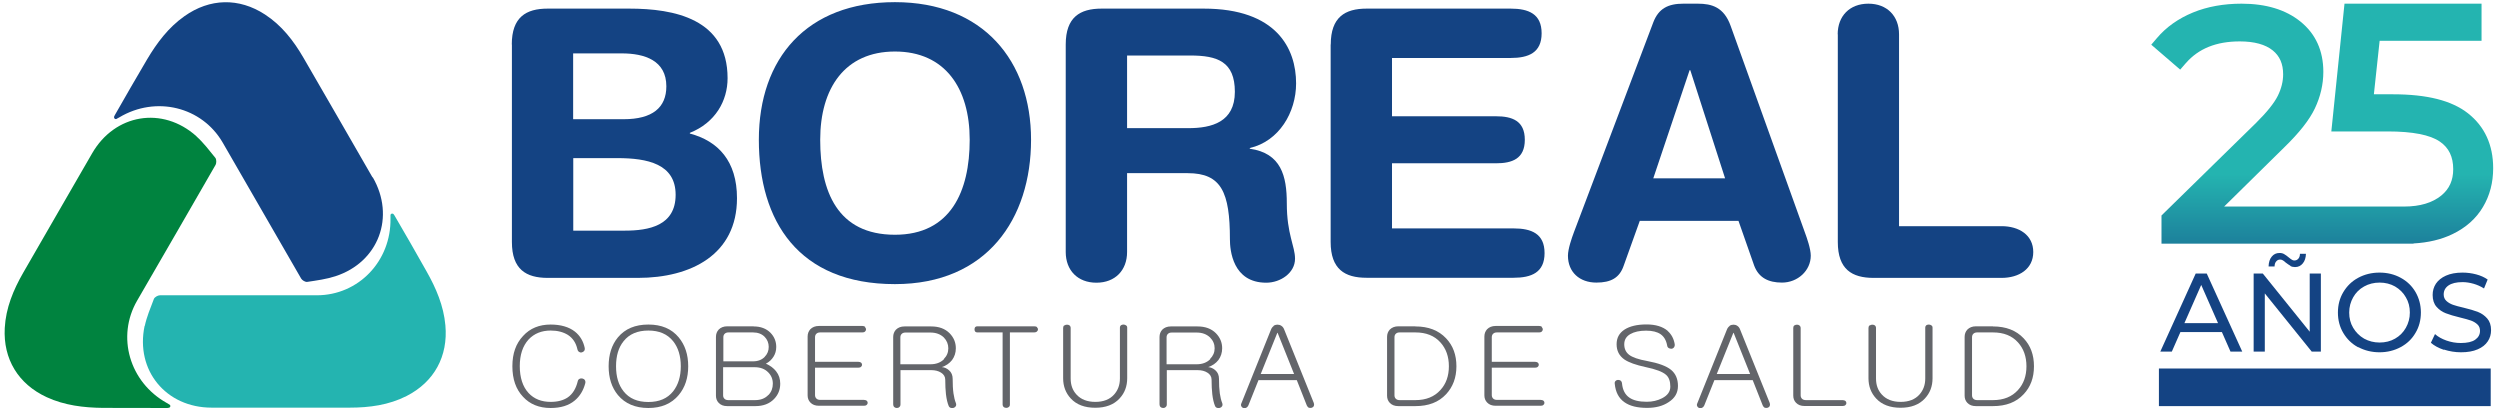
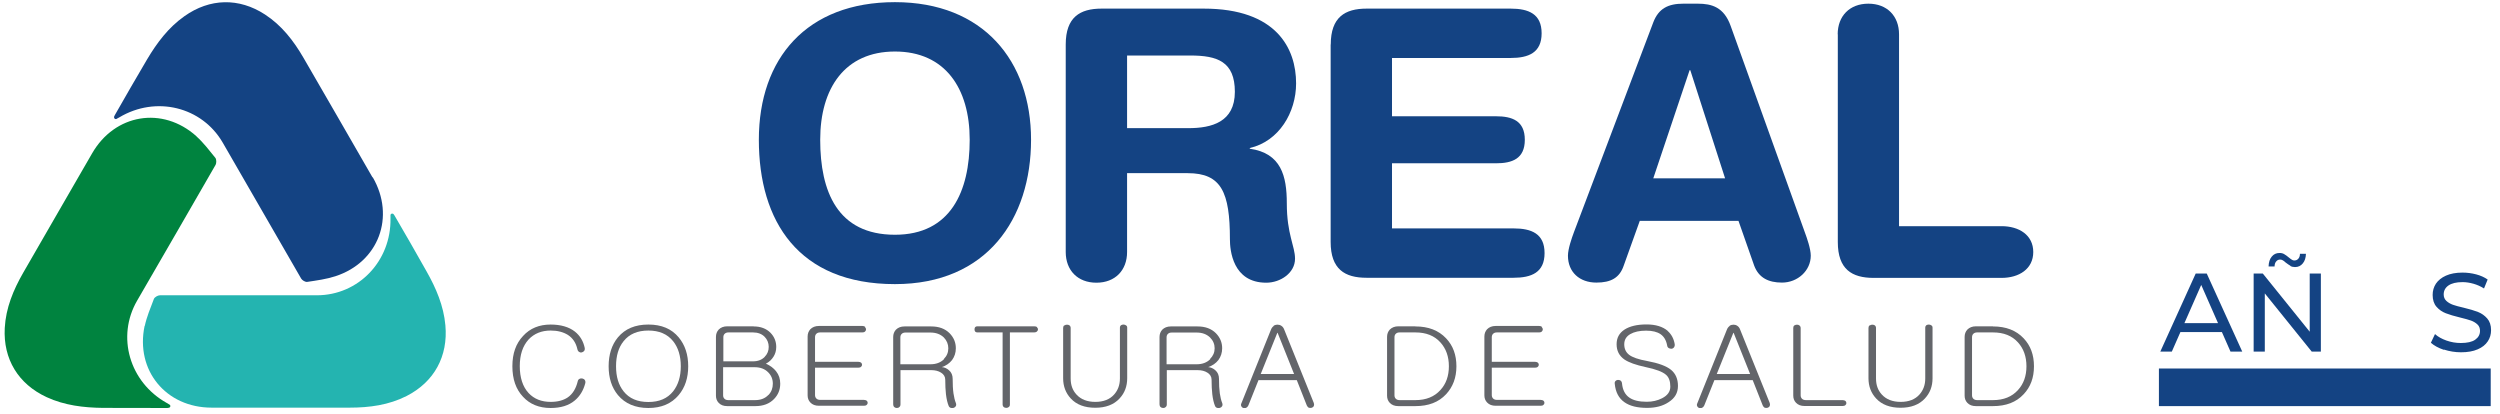
<svg xmlns="http://www.w3.org/2000/svg" width="308" height="51" viewBox="0 0 308 51" fill="none">
  <g clip-path="url(#clip0_2426_50)">
    <path d="M273.739 40.911H268.627L267.57 43.315H266.151L270.51 33.7H271.871L276.244 43.315H274.796L273.739 40.911ZM273.261 39.81L271.19 35.104L269.12 39.81H273.276H273.261Z" fill="#144383" />
    <path d="M285.931 33.7V43.315H284.802L279.024 36.147V43.315H277.649V33.7H278.778L284.556 40.867V33.7H285.931ZM282.181 32.744C282.022 32.657 281.819 32.512 281.587 32.339C281.457 32.208 281.327 32.121 281.225 32.063C281.124 32.005 281.023 31.977 280.921 31.977C280.718 31.977 280.559 32.049 280.429 32.208C280.299 32.353 280.226 32.57 280.226 32.831H279.488C279.502 32.324 279.632 31.904 279.879 31.615C280.125 31.311 280.443 31.166 280.834 31.166C281.052 31.166 281.254 31.209 281.414 31.311C281.587 31.412 281.776 31.542 281.993 31.73C282.152 31.861 282.268 31.948 282.369 32.005C282.456 32.063 282.557 32.092 282.659 32.092C282.862 32.092 283.021 32.02 283.151 31.875C283.281 31.73 283.354 31.528 283.354 31.267H284.092C284.078 31.759 283.948 32.165 283.701 32.454C283.455 32.758 283.137 32.903 282.746 32.903C282.528 32.903 282.34 32.86 282.181 32.773V32.744Z" fill="#144383" />
-     <path d="M290.536 42.793C289.754 42.373 289.146 41.78 288.697 41.027C288.248 40.274 288.031 39.434 288.031 38.507C288.031 37.58 288.248 36.74 288.697 35.988C289.146 35.235 289.754 34.641 290.536 34.221C291.318 33.801 292.187 33.584 293.157 33.584C294.127 33.584 294.996 33.801 295.763 34.221C296.545 34.641 297.153 35.235 297.588 35.973C298.022 36.726 298.254 37.566 298.254 38.493C298.254 39.419 298.037 40.274 297.588 41.012C297.153 41.765 296.545 42.344 295.763 42.764C294.981 43.184 294.113 43.401 293.157 43.401C292.201 43.401 291.318 43.184 290.536 42.764V42.793ZM295.068 41.722C295.633 41.403 296.082 40.954 296.4 40.389C296.719 39.825 296.893 39.202 296.893 38.507C296.893 37.812 296.733 37.175 296.4 36.625C296.082 36.06 295.633 35.626 295.068 35.292C294.504 34.974 293.866 34.815 293.171 34.815C292.476 34.815 291.825 34.974 291.26 35.292C290.681 35.611 290.232 36.06 289.913 36.625C289.595 37.189 289.421 37.812 289.421 38.507C289.421 39.202 289.58 39.839 289.913 40.389C290.246 40.94 290.681 41.389 291.26 41.722C291.839 42.04 292.476 42.2 293.171 42.2C293.866 42.2 294.518 42.04 295.068 41.722Z" fill="#144383" />
    <path d="M301.078 43.097C300.397 42.866 299.876 42.576 299.485 42.228L299.992 41.157C300.354 41.49 300.831 41.751 301.396 41.953C301.975 42.156 302.555 42.258 303.163 42.258C303.959 42.258 304.553 42.127 304.944 41.852C305.335 41.577 305.537 41.215 305.537 40.766C305.537 40.433 305.436 40.172 305.219 39.97C305.002 39.767 304.741 39.608 304.422 39.492C304.104 39.376 303.655 39.26 303.076 39.115C302.352 38.941 301.773 38.768 301.324 38.594C300.875 38.42 300.498 38.16 300.18 37.798C299.861 37.436 299.702 36.943 299.702 36.335C299.702 35.828 299.832 35.365 300.107 34.945C300.383 34.54 300.788 34.206 301.338 33.96C301.888 33.714 302.569 33.584 303.38 33.584C303.945 33.584 304.509 33.656 305.06 33.801C305.61 33.946 306.088 34.163 306.479 34.438L306.03 35.539C305.624 35.278 305.19 35.09 304.741 34.959C304.278 34.829 303.829 34.757 303.394 34.757C302.612 34.757 302.033 34.902 301.642 35.177C301.251 35.452 301.063 35.828 301.063 36.277C301.063 36.61 301.179 36.871 301.396 37.074C301.613 37.276 301.888 37.436 302.207 37.551C302.526 37.667 302.974 37.783 303.539 37.913C304.263 38.087 304.842 38.261 305.291 38.435C305.726 38.608 306.102 38.869 306.421 39.231C306.739 39.593 306.899 40.071 306.899 40.679C306.899 41.186 306.768 41.649 306.493 42.055C306.218 42.475 305.798 42.808 305.248 43.039C304.683 43.286 304.003 43.401 303.192 43.401C302.468 43.401 301.773 43.286 301.092 43.068L301.078 43.097Z" fill="#144383" />
    <path d="M306.855 45.4H265.978V50.033H306.855V45.4Z" fill="url(#paint0_linear_2426_50)" />
-     <path d="M269.294 7.78C270.857 5.985 273.044 5.101 275.94 5.101C277.735 5.101 279.097 5.478 280.009 6.216C280.863 6.911 281.283 7.867 281.283 9.156C281.283 10.025 281.066 10.908 280.632 11.791C280.183 12.704 279.27 13.833 277.938 15.151L266.296 26.547V30.022H297.342V29.993C299.181 29.891 300.788 29.5 302.135 28.849C303.8 28.052 305.06 26.923 305.899 25.504C306.739 24.099 307.159 22.492 307.159 20.726C307.159 17.858 306.117 15.585 304.06 13.963C302.048 12.385 299.021 11.617 294.793 11.617H292.462L293.171 5.029H305.726V0.453H288.842L287.22 16.193H294.17C297.226 16.193 299.398 16.613 300.6 17.453C301.7 18.206 302.236 19.321 302.236 20.841C302.236 22.217 301.758 23.274 300.773 24.085C299.673 24.983 298.138 25.446 296.198 25.446H274.014L281.442 18.134C283.281 16.338 284.512 14.789 285.193 13.355C285.873 11.921 286.235 10.401 286.235 8.852C286.235 6.245 285.28 4.16 283.412 2.654C281.602 1.192 279.169 0.453 276.157 0.453C273.956 0.453 271.943 0.815 270.177 1.539C268.381 2.278 266.875 3.335 265.717 4.71L265.036 5.507L268.599 8.577L269.279 7.795L269.294 7.78Z" fill="url(#paint1_linear_2426_50)" />
    <path d="M45.894 21.855C43.056 16.946 40.246 12.023 37.394 7.129C36.177 5.029 34.715 3.132 32.644 1.785C29.444 -0.3 25.853 -0.227 22.711 2.003C20.742 3.393 19.337 5.275 18.121 7.317C16.774 9.59 15.456 11.893 14.139 14.195C14.11 14.253 14.081 14.311 14.052 14.383C14.052 14.412 14.052 14.427 14.052 14.456C14.052 14.571 14.153 14.673 14.269 14.673C14.298 14.673 14.327 14.673 14.341 14.658C14.356 14.658 14.37 14.644 14.385 14.629C14.501 14.571 14.602 14.514 14.703 14.456C19.221 11.762 24.883 13.152 27.446 17.583C30.66 23.173 33.875 28.747 37.104 34.322C37.234 34.54 37.626 34.771 37.857 34.728C39.016 34.554 40.203 34.395 41.318 34.033C46.661 32.295 48.732 26.691 45.923 21.84" fill="#144383" />
    <path d="M17.831 40.172C18.077 39.028 18.541 37.928 18.961 36.827C19.047 36.61 19.439 36.379 19.699 36.379C26.143 36.364 32.587 36.379 39.03 36.379C44.156 36.379 48.196 32.179 48.109 26.909C48.109 26.778 48.109 26.662 48.109 26.532C48.109 26.518 48.109 26.503 48.109 26.489C48.109 26.46 48.109 26.445 48.138 26.416C48.196 26.315 48.326 26.286 48.428 26.344C48.457 26.344 48.471 26.373 48.486 26.387C48.529 26.445 48.573 26.489 48.602 26.547C49.934 28.834 51.266 31.137 52.555 33.439C53.727 35.51 54.654 37.667 54.871 40.071C55.219 43.894 53.496 47.05 50.093 48.788C47.892 49.903 45.517 50.222 43.085 50.222C37.408 50.236 31.747 50.222 26.07 50.222C20.452 50.222 16.658 45.631 17.817 40.143" fill="#24B4B0" />
    <path d="M24.202 16.801C25.071 17.583 25.795 18.539 26.534 19.451C26.678 19.64 26.678 20.088 26.563 20.305C23.348 25.895 20.119 31.47 16.89 37.045C14.327 41.475 15.949 47.079 20.539 49.642C20.64 49.7 20.756 49.773 20.858 49.831C20.858 49.831 20.886 49.845 20.901 49.86C20.915 49.874 20.944 49.889 20.959 49.917C21.017 50.019 20.988 50.149 20.886 50.207C20.858 50.207 20.843 50.222 20.814 50.236C20.742 50.236 20.684 50.265 20.611 50.265C17.961 50.265 15.312 50.265 12.662 50.251C10.287 50.222 7.956 49.946 5.755 48.933C2.25 47.311 0.383 44.241 0.585 40.419C0.716 37.942 1.642 35.727 2.844 33.627C5.668 28.704 8.52 23.81 11.344 18.901C14.139 14.036 20.018 13.037 24.202 16.787" fill="#00833F" />
-     <path d="M70.611 28.415H76.968C79.922 28.415 83.238 27.821 83.238 23.998C83.238 20.175 79.734 19.48 76.056 19.48H70.626V28.415H70.611ZM70.611 14.687H76.838C80.385 14.687 82.094 13.254 82.094 10.633C82.094 7.447 79.415 6.578 76.606 6.578H70.611V14.687ZM63.053 5.478C63.053 2.118 64.805 1.061 67.469 1.061H77.518C83.05 1.061 89.638 2.307 89.638 9.634C89.638 12.443 88.118 15.122 84.99 16.367V16.454C88.494 17.381 90.797 19.857 90.797 24.418C90.797 31.368 85.135 34.236 78.59 34.236H67.484C64.805 34.236 63.067 33.178 63.067 29.819V5.478H63.053Z" fill="#144383" />
    <path d="M110.258 28.921C117.122 28.921 119.467 23.578 119.467 17.221C119.467 10.864 116.427 6.347 110.258 6.347C104.089 6.347 101.049 10.864 101.049 17.221C101.049 23.578 103.163 28.921 110.258 28.921ZM110.258 0.265C121.133 0.265 127.026 7.505 127.026 17.221C127.026 26.938 121.596 35.003 110.258 35.003C98.37 35.003 93.49 27.256 93.49 17.221C93.49 7.187 99.383 0.265 110.258 0.265Z" fill="#144383" />
    <path d="M138.856 15.788H146.415C149.267 15.788 152.135 15.049 152.135 11.313C152.135 7.578 149.963 6.839 146.647 6.839H138.856V15.773V15.788ZM131.298 5.478C131.298 2.118 133.05 1.061 135.714 1.061H148.297C157.275 1.061 159.679 5.985 159.679 10.271C159.679 13.862 157.565 17.41 153.974 18.235V18.322C157.84 18.872 158.535 21.681 158.535 25.055C158.535 28.878 159.548 30.311 159.548 31.875C159.548 33.627 157.753 34.829 156.001 34.829C151.859 34.829 151.526 30.818 151.526 29.486C151.526 23.679 150.469 21.334 146.328 21.334H138.856V31.05C138.856 33.309 137.379 34.829 135.077 34.829C132.775 34.829 131.298 33.309 131.298 31.05V5.478Z" fill="#144383" />
    <path d="M163.95 5.478C163.95 2.118 165.702 1.061 168.367 1.061H186.105C188.321 1.061 189.928 1.713 189.928 4.102C189.928 6.491 188.321 7.143 186.105 7.143H171.495V14.325H184.31C186.293 14.325 187.857 14.876 187.857 17.221C187.857 19.567 186.293 20.117 184.31 20.117H171.495V28.139H186.467C188.683 28.139 190.29 28.791 190.29 31.18C190.29 33.569 188.683 34.221 186.467 34.221H168.352C165.674 34.221 163.936 33.164 163.936 29.805V5.478H163.95Z" fill="#144383" />
    <path d="M208.245 8.649H208.158L203.684 21.971H212.531L208.245 8.649ZM203.684 2.756C204.336 1.047 205.523 0.453 207.376 0.453H209.172C210.881 0.453 212.401 0.873 213.226 3.219L222.349 28.603C222.624 29.341 223.087 30.673 223.087 31.499C223.087 33.338 221.48 34.815 219.54 34.815C217.875 34.815 216.687 34.221 216.122 32.744L214.182 27.213H202.019L200.035 32.744C199.528 34.221 198.471 34.815 196.676 34.815C194.605 34.815 193.171 33.526 193.171 31.499C193.171 30.673 193.635 29.341 193.91 28.603L203.684 2.756Z" fill="#144383" />
    <path d="M226.403 4.233C226.403 1.974 227.88 0.453 230.183 0.453C232.485 0.453 233.962 1.974 233.962 4.233V27.864H246.589C248.761 27.864 250.498 28.965 250.498 31.05C250.498 33.135 248.746 34.236 246.589 34.236H230.834C228.156 34.236 226.418 33.178 226.418 29.819V4.233H226.403Z" fill="#144383" />
    <path d="M70.828 40.853C71.466 41.36 71.871 42.04 72.045 42.895C72.059 43.025 72.045 43.141 71.958 43.242C71.885 43.329 71.799 43.387 71.668 43.416C71.552 43.445 71.437 43.416 71.35 43.358C71.234 43.286 71.162 43.17 71.132 43.011C70.959 42.243 70.568 41.649 69.96 41.258C69.395 40.911 68.7 40.723 67.846 40.723C66.731 40.723 65.818 41.085 65.123 41.823C64.399 42.62 64.037 43.706 64.037 45.11C64.037 46.515 64.399 47.644 65.123 48.426C65.804 49.15 66.702 49.512 67.846 49.512C68.7 49.512 69.409 49.324 69.945 48.962C70.553 48.542 70.959 47.876 71.176 46.978C71.205 46.833 71.277 46.732 71.393 46.674C71.495 46.616 71.625 46.602 71.741 46.63C71.871 46.66 71.987 46.717 72.045 46.819C72.117 46.92 72.146 47.065 72.103 47.224C71.871 48.108 71.437 48.817 70.814 49.338C70.076 49.961 69.076 50.265 67.831 50.265C66.427 50.265 65.282 49.802 64.443 48.889C63.559 47.963 63.125 46.703 63.125 45.125C63.125 43.546 63.559 42.33 64.443 41.389C65.297 40.447 66.441 39.984 67.831 39.984C69.076 39.984 70.09 40.274 70.828 40.853Z" fill="#63656A" />
    <path d="M76.823 42.04C76.201 42.808 75.897 43.836 75.897 45.125C75.897 46.413 76.201 47.427 76.823 48.209C77.518 49.092 78.532 49.526 79.879 49.526C81.225 49.526 82.225 49.092 82.934 48.209C83.557 47.412 83.875 46.384 83.875 45.125C83.875 43.865 83.557 42.822 82.934 42.04C82.225 41.157 81.211 40.723 79.879 40.723C78.546 40.723 77.518 41.157 76.823 42.04ZM83.615 41.562C84.397 42.504 84.787 43.691 84.787 45.125C84.787 46.558 84.397 47.745 83.615 48.672C82.731 49.729 81.486 50.265 79.879 50.265C78.271 50.265 77.012 49.729 76.128 48.672C75.361 47.745 74.984 46.558 74.984 45.125C74.984 43.691 75.361 42.489 76.128 41.562C77.012 40.505 78.257 39.984 79.879 39.984C81.5 39.984 82.731 40.505 83.615 41.562Z" fill="#63656A" />
    <path d="M94.677 48.658C95.039 48.281 95.213 47.818 95.213 47.268C95.213 46.717 95.025 46.254 94.634 45.863C94.214 45.443 93.664 45.24 92.969 45.24H89.088V48.701C89.088 48.86 89.131 48.991 89.233 49.107C89.349 49.237 89.522 49.295 89.725 49.295H93.027C93.707 49.295 94.243 49.092 94.648 48.672M94.214 43.952C94.547 43.619 94.706 43.213 94.706 42.735C94.706 42.258 94.532 41.838 94.214 41.505C93.867 41.142 93.374 40.954 92.766 40.954H89.754C89.537 40.954 89.378 41.012 89.262 41.142C89.16 41.244 89.117 41.389 89.117 41.562V44.516H92.78C93.389 44.516 93.867 44.328 94.228 43.952M92.853 40.216C93.707 40.216 94.402 40.476 94.924 40.998C95.387 41.475 95.633 42.055 95.633 42.75C95.633 43.199 95.517 43.59 95.3 43.937C95.083 44.285 94.779 44.589 94.359 44.806C94.894 45.038 95.314 45.356 95.619 45.747C95.966 46.182 96.125 46.688 96.125 47.268C96.125 48.021 95.865 48.643 95.358 49.164C94.793 49.744 94.026 50.033 93.07 50.033H89.595C89.146 50.033 88.798 49.903 88.538 49.628C88.306 49.382 88.205 49.092 88.205 48.745V41.505C88.205 41.142 88.321 40.853 88.538 40.607C88.798 40.346 89.146 40.201 89.595 40.201H92.853V40.216Z" fill="#63656A" />
    <path d="M106.58 40.317C106.652 40.39 106.696 40.476 106.696 40.578C106.696 40.679 106.652 40.766 106.58 40.838C106.493 40.925 106.377 40.954 106.247 40.954H101.049C100.831 40.954 100.672 41.012 100.556 41.142C100.455 41.244 100.412 41.389 100.412 41.562V44.574H105.74C105.885 44.574 106.001 44.618 106.088 44.676C106.16 44.748 106.204 44.835 106.204 44.936C106.204 45.038 106.16 45.125 106.088 45.182C106.001 45.269 105.885 45.298 105.74 45.298H100.412V48.672C100.412 48.831 100.455 48.962 100.556 49.078C100.672 49.208 100.846 49.266 101.049 49.266H106.435C106.58 49.266 106.696 49.309 106.783 49.367C106.855 49.44 106.899 49.526 106.899 49.628C106.899 49.729 106.855 49.816 106.783 49.874C106.696 49.961 106.58 49.99 106.435 49.99H100.889C100.44 49.99 100.093 49.86 99.832 49.584C99.601 49.338 99.499 49.049 99.499 48.701V41.461C99.499 41.099 99.615 40.809 99.832 40.563C100.093 40.303 100.44 40.158 100.889 40.158H106.247C106.377 40.158 106.493 40.187 106.58 40.259" fill="#63656A" />
    <path d="M116.282 44.227C116.658 43.85 116.832 43.416 116.832 42.909C116.832 42.402 116.644 41.953 116.282 41.577C115.862 41.172 115.312 40.969 114.617 40.969H111.561C111.344 40.969 111.185 41.027 111.069 41.157C110.968 41.258 110.924 41.403 110.924 41.577V44.878H114.631C115.312 44.878 115.876 44.676 116.296 44.256M114.718 40.216C115.674 40.216 116.427 40.491 116.991 41.056C117.498 41.577 117.759 42.185 117.759 42.909C117.759 43.459 117.599 43.937 117.295 44.357C116.977 44.763 116.557 45.052 116.036 45.226C116.369 45.255 116.658 45.385 116.919 45.617C117.223 45.877 117.368 46.239 117.368 46.674C117.368 47.369 117.397 47.963 117.469 48.469C117.542 48.933 117.628 49.324 117.759 49.642C117.817 49.787 117.817 49.917 117.759 50.033C117.701 50.135 117.614 50.207 117.484 50.251C117.368 50.279 117.252 50.279 117.136 50.251C117.006 50.207 116.919 50.12 116.875 50.004C116.731 49.657 116.615 49.179 116.542 48.571C116.484 48.05 116.455 47.456 116.455 46.79C116.455 46.413 116.282 46.124 115.934 45.907C115.616 45.704 115.21 45.602 114.747 45.602H110.939V49.816C110.939 49.961 110.895 50.077 110.794 50.149C110.707 50.236 110.606 50.265 110.49 50.265C110.359 50.265 110.258 50.222 110.171 50.149C110.084 50.062 110.041 49.961 110.041 49.816V41.519C110.041 41.157 110.157 40.867 110.374 40.621C110.634 40.361 110.982 40.216 111.431 40.216H114.747H114.718Z" fill="#63656A" />
    <path d="M127.75 40.317C127.837 40.389 127.88 40.476 127.88 40.578C127.88 40.679 127.837 40.766 127.75 40.838C127.663 40.925 127.547 40.954 127.402 40.954H124.42V49.845C124.42 49.975 124.376 50.077 124.275 50.149C124.188 50.222 124.087 50.251 123.971 50.251C123.84 50.251 123.739 50.207 123.652 50.149C123.565 50.062 123.522 49.961 123.522 49.845V40.954H120.409C120.177 40.954 120.061 40.824 120.061 40.578C120.061 40.332 120.177 40.201 120.409 40.201H127.417C127.562 40.201 127.678 40.23 127.764 40.303" fill="#63656A" />
    <path d="M131.138 40.1C131.225 40.028 131.341 39.999 131.457 39.999C131.573 39.999 131.674 40.028 131.761 40.086C131.862 40.172 131.906 40.274 131.906 40.419V46.63C131.906 47.427 132.138 48.078 132.615 48.6C133.166 49.208 133.948 49.512 134.947 49.512C135.946 49.512 136.728 49.208 137.264 48.6C137.727 48.078 137.973 47.427 137.973 46.63V40.346C137.973 40.23 138.016 40.143 138.103 40.071C138.19 40.013 138.306 39.984 138.422 39.984C138.538 39.984 138.639 40.028 138.726 40.086C138.827 40.143 138.871 40.245 138.871 40.361V46.602C138.871 47.601 138.552 48.426 137.93 49.092C137.22 49.86 136.221 50.236 134.932 50.236C133.643 50.236 132.63 49.86 131.92 49.092C131.298 48.426 130.979 47.586 130.979 46.602V40.404C130.979 40.274 131.023 40.158 131.109 40.086" fill="#63656A" />
    <path d="M149.079 44.227C149.456 43.85 149.644 43.416 149.644 42.909C149.644 42.402 149.456 41.953 149.079 41.577C148.659 41.172 148.109 40.969 147.414 40.969H144.359C144.142 40.969 143.982 41.027 143.866 41.157C143.765 41.258 143.722 41.403 143.722 41.577V44.878H147.429C148.109 44.878 148.674 44.676 149.094 44.256M147.53 40.216C148.486 40.216 149.239 40.491 149.803 41.056C150.31 41.577 150.571 42.185 150.571 42.909C150.571 43.459 150.411 43.937 150.107 44.357C149.789 44.763 149.369 45.052 148.848 45.226C149.181 45.255 149.47 45.385 149.731 45.617C150.035 45.877 150.18 46.239 150.18 46.674C150.18 47.369 150.209 47.963 150.281 48.469C150.354 48.933 150.44 49.324 150.571 49.642C150.629 49.787 150.629 49.917 150.571 50.033C150.513 50.135 150.426 50.207 150.296 50.251C150.18 50.279 150.064 50.279 149.948 50.251C149.818 50.207 149.731 50.12 149.687 50.004C149.543 49.657 149.427 49.179 149.354 48.571C149.296 48.05 149.267 47.456 149.267 46.79C149.267 46.413 149.094 46.124 148.746 45.907C148.428 45.704 148.022 45.602 147.559 45.602H143.751V49.816C143.751 49.961 143.707 50.077 143.606 50.149C143.519 50.236 143.418 50.265 143.302 50.265C143.171 50.265 143.07 50.222 142.983 50.149C142.896 50.062 142.853 49.961 142.853 49.816V41.519C142.853 41.157 142.969 40.867 143.186 40.621C143.446 40.361 143.794 40.216 144.243 40.216H147.559H147.53Z" fill="#63656A" />
    <path d="M159.433 46.08L157.405 41.012H157.362L155.32 46.08H159.433ZM156.899 40.143C157.043 40.042 157.217 39.999 157.405 39.999C157.565 39.999 157.724 40.042 157.869 40.143C158.028 40.245 158.144 40.404 158.216 40.607L161.865 49.657C161.909 49.787 161.909 49.917 161.851 50.033C161.807 50.135 161.721 50.193 161.605 50.236C161.489 50.265 161.373 50.265 161.257 50.236C161.141 50.178 161.054 50.077 160.997 49.947L159.766 46.833H155.045L153.8 49.947C153.742 50.077 153.655 50.178 153.525 50.236C153.423 50.294 153.308 50.294 153.192 50.265C153.076 50.236 152.989 50.164 152.931 50.048C152.873 49.947 152.873 49.816 152.946 49.671L156.58 40.621C156.652 40.419 156.783 40.259 156.928 40.158" fill="#63656A" />
    <path d="M174.376 49.295C175.694 49.295 176.722 48.875 177.46 48.05C178.156 47.297 178.503 46.312 178.503 45.124C178.503 43.937 178.156 42.953 177.46 42.185C176.722 41.36 175.694 40.954 174.376 40.954H172.436C172.219 40.954 172.059 41.012 171.944 41.142C171.842 41.244 171.799 41.389 171.799 41.562V48.701C171.799 48.86 171.842 48.991 171.944 49.107C172.059 49.237 172.233 49.295 172.436 49.295H174.376ZM174.376 40.216C175.983 40.216 177.243 40.708 178.156 41.678C179.01 42.576 179.43 43.72 179.43 45.124C179.43 46.529 178.995 47.673 178.156 48.571C177.243 49.556 175.983 50.033 174.376 50.033H172.277C171.828 50.033 171.48 49.903 171.22 49.628C170.988 49.382 170.886 49.092 170.886 48.745V41.505C170.886 41.142 171.002 40.853 171.22 40.607C171.48 40.346 171.828 40.201 172.277 40.201H174.376V40.216Z" fill="#63656A" />
    <path d="M189.957 40.317C190.029 40.39 190.073 40.476 190.073 40.578C190.073 40.679 190.029 40.766 189.957 40.838C189.87 40.925 189.754 40.954 189.624 40.954H184.425C184.208 40.954 184.049 41.012 183.933 41.142C183.832 41.244 183.788 41.389 183.788 41.562V44.574H189.117C189.262 44.574 189.378 44.618 189.464 44.676C189.537 44.748 189.58 44.835 189.58 44.936C189.58 45.038 189.537 45.125 189.464 45.182C189.378 45.269 189.262 45.298 189.117 45.298H183.788V48.672C183.788 48.831 183.832 48.962 183.933 49.078C184.049 49.208 184.223 49.266 184.425 49.266H189.812C189.957 49.266 190.073 49.309 190.159 49.367C190.232 49.44 190.275 49.526 190.275 49.628C190.275 49.729 190.232 49.816 190.159 49.874C190.073 49.961 189.957 49.99 189.812 49.99H184.266C183.817 49.99 183.47 49.86 183.209 49.584C182.977 49.338 182.876 49.049 182.876 48.701V41.461C182.876 41.099 182.992 40.809 183.209 40.563C183.47 40.303 183.817 40.158 184.266 40.158H189.624C189.754 40.158 189.87 40.187 189.957 40.259" fill="#63656A" />
    <path d="M205.465 40.781C205.914 41.186 206.204 41.707 206.319 42.373C206.348 42.547 206.319 42.677 206.233 42.793C206.16 42.895 206.059 42.953 205.928 42.967C205.798 42.967 205.682 42.938 205.581 42.88C205.48 42.808 205.407 42.706 205.393 42.562C205.277 41.924 205.002 41.461 204.582 41.172C204.162 40.882 203.568 40.737 202.801 40.737C201.975 40.737 201.338 40.882 200.86 41.157C200.354 41.447 200.107 41.867 200.107 42.417C200.107 42.967 200.31 43.401 200.701 43.706C201.107 44.024 201.86 44.285 202.917 44.473C204.321 44.734 205.306 45.096 205.885 45.573C206.435 46.037 206.725 46.688 206.725 47.543C206.725 48.397 206.348 49.049 205.581 49.541C204.871 50.019 203.988 50.251 202.917 50.251C201.715 50.251 200.788 50.019 200.136 49.556C199.427 49.063 199.036 48.31 198.935 47.268C198.92 47.123 198.949 47.007 199.05 46.92C199.123 46.848 199.224 46.804 199.34 46.804C199.47 46.804 199.572 46.833 199.659 46.891C199.76 46.978 199.818 47.094 199.832 47.239C199.905 48.035 200.209 48.629 200.745 48.991C201.222 49.324 201.932 49.498 202.873 49.498C203.583 49.498 204.205 49.353 204.77 49.063C205.451 48.716 205.784 48.238 205.784 47.63C205.784 46.978 205.61 46.486 205.262 46.182C204.842 45.805 204.003 45.487 202.743 45.226C201.541 44.965 200.672 44.661 200.122 44.285C199.485 43.836 199.166 43.213 199.166 42.417C199.166 41.62 199.485 41.041 200.136 40.607C200.788 40.187 201.7 39.97 202.844 39.97C203.988 39.97 204.857 40.245 205.465 40.766" fill="#63656A" />
    <path d="M215.616 46.08L213.588 41.012H213.545L211.503 46.08H215.616ZM213.082 40.143C213.226 40.042 213.4 39.999 213.574 39.999C213.733 39.999 213.893 40.042 214.037 40.143C214.197 40.245 214.313 40.404 214.385 40.607L218.034 49.657C218.077 49.787 218.077 49.917 218.019 50.033C217.976 50.135 217.889 50.193 217.773 50.236C217.657 50.265 217.542 50.265 217.426 50.236C217.31 50.178 217.223 50.077 217.165 49.947L215.934 46.833H211.214L209.968 49.947C209.911 50.077 209.824 50.178 209.693 50.236C209.592 50.294 209.476 50.294 209.36 50.265C209.244 50.236 209.158 50.164 209.1 50.048C209.042 49.947 209.042 49.816 209.114 49.671L212.749 40.621C212.821 40.419 212.951 40.259 213.096 40.158" fill="#63656A" />
    <path d="M221.075 40.1C221.162 40.028 221.277 39.999 221.393 39.999C221.509 39.999 221.611 40.028 221.697 40.1C221.799 40.187 221.842 40.288 221.842 40.433V48.701C221.842 48.86 221.886 48.991 221.987 49.107C222.103 49.237 222.277 49.295 222.494 49.295H227.012C227.156 49.295 227.272 49.338 227.359 49.396C227.432 49.469 227.475 49.556 227.475 49.657C227.475 49.758 227.432 49.845 227.359 49.903C227.272 49.99 227.156 50.019 227.012 50.019H222.32C221.871 50.019 221.524 49.889 221.263 49.613C221.031 49.367 220.93 49.078 220.93 48.73V40.404C220.93 40.259 220.973 40.158 221.06 40.071" fill="#63656A" />
    <path d="M230.356 40.1C230.443 40.028 230.559 39.999 230.675 39.999C230.791 39.999 230.892 40.028 230.979 40.086C231.08 40.172 231.124 40.274 231.124 40.419V46.63C231.124 47.427 231.356 48.078 231.833 48.6C232.384 49.208 233.166 49.512 234.165 49.512C235.164 49.512 235.946 49.208 236.482 48.6C236.945 48.078 237.191 47.427 237.191 46.63V40.346C237.191 40.23 237.235 40.143 237.321 40.071C237.408 40.013 237.51 39.984 237.64 39.984C237.756 39.984 237.857 40.028 237.944 40.086C238.045 40.143 238.089 40.245 238.089 40.361V46.602C238.089 47.601 237.77 48.426 237.148 49.092C236.438 49.86 235.439 50.236 234.15 50.236C232.861 50.236 231.848 49.86 231.138 49.092C230.516 48.426 230.197 47.586 230.197 46.602V40.404C230.197 40.274 230.241 40.158 230.327 40.086" fill="#63656A" />
    <path d="M245.532 49.295C246.849 49.295 247.878 48.875 248.616 48.05C249.311 47.297 249.659 46.312 249.659 45.124C249.659 43.937 249.311 42.953 248.616 42.185C247.878 41.36 246.849 40.954 245.532 40.954H243.591C243.374 40.954 243.215 41.012 243.099 41.142C242.998 41.244 242.954 41.389 242.954 41.562V48.701C242.954 48.86 242.998 48.991 243.099 49.107C243.215 49.237 243.389 49.295 243.591 49.295H245.532ZM245.532 40.216C247.139 40.216 248.399 40.708 249.311 41.678C250.165 42.576 250.585 43.72 250.585 45.124C250.585 46.529 250.165 47.673 249.311 48.571C248.399 49.556 247.139 50.033 245.532 50.033H243.432C242.983 50.033 242.636 49.903 242.375 49.628C242.143 49.382 242.042 49.092 242.042 48.745V41.505C242.042 41.142 242.158 40.853 242.375 40.607C242.636 40.346 242.983 40.201 243.432 40.201H245.532V40.216Z" fill="#63656A" />
  </g>
  <defs>
    <linearGradient id="paint0_linear_2426_50" x1="286.409" y1="40.274" x2="286.409" y2="4.03" gradientUnits="userSpaceOnUse">
      <stop stop-color="#144383" />
      <stop offset="1" stop-color="#24B4B0" />
    </linearGradient>
    <linearGradient id="paint1_linear_2426_50" x1="286.105" y1="40.274" x2="286.105" y2="4.03" gradientUnits="userSpaceOnUse">
      <stop stop-color="#144383" />
      <stop offset="0.52" stop-color="#24B4B0" />
    </linearGradient>
    <clipPath id="clip0_2426_50">
      <rect width="306.588" height="50" fill="white" transform="translate(0.571 0.265)" />
    </clipPath>
  </defs>
</svg>